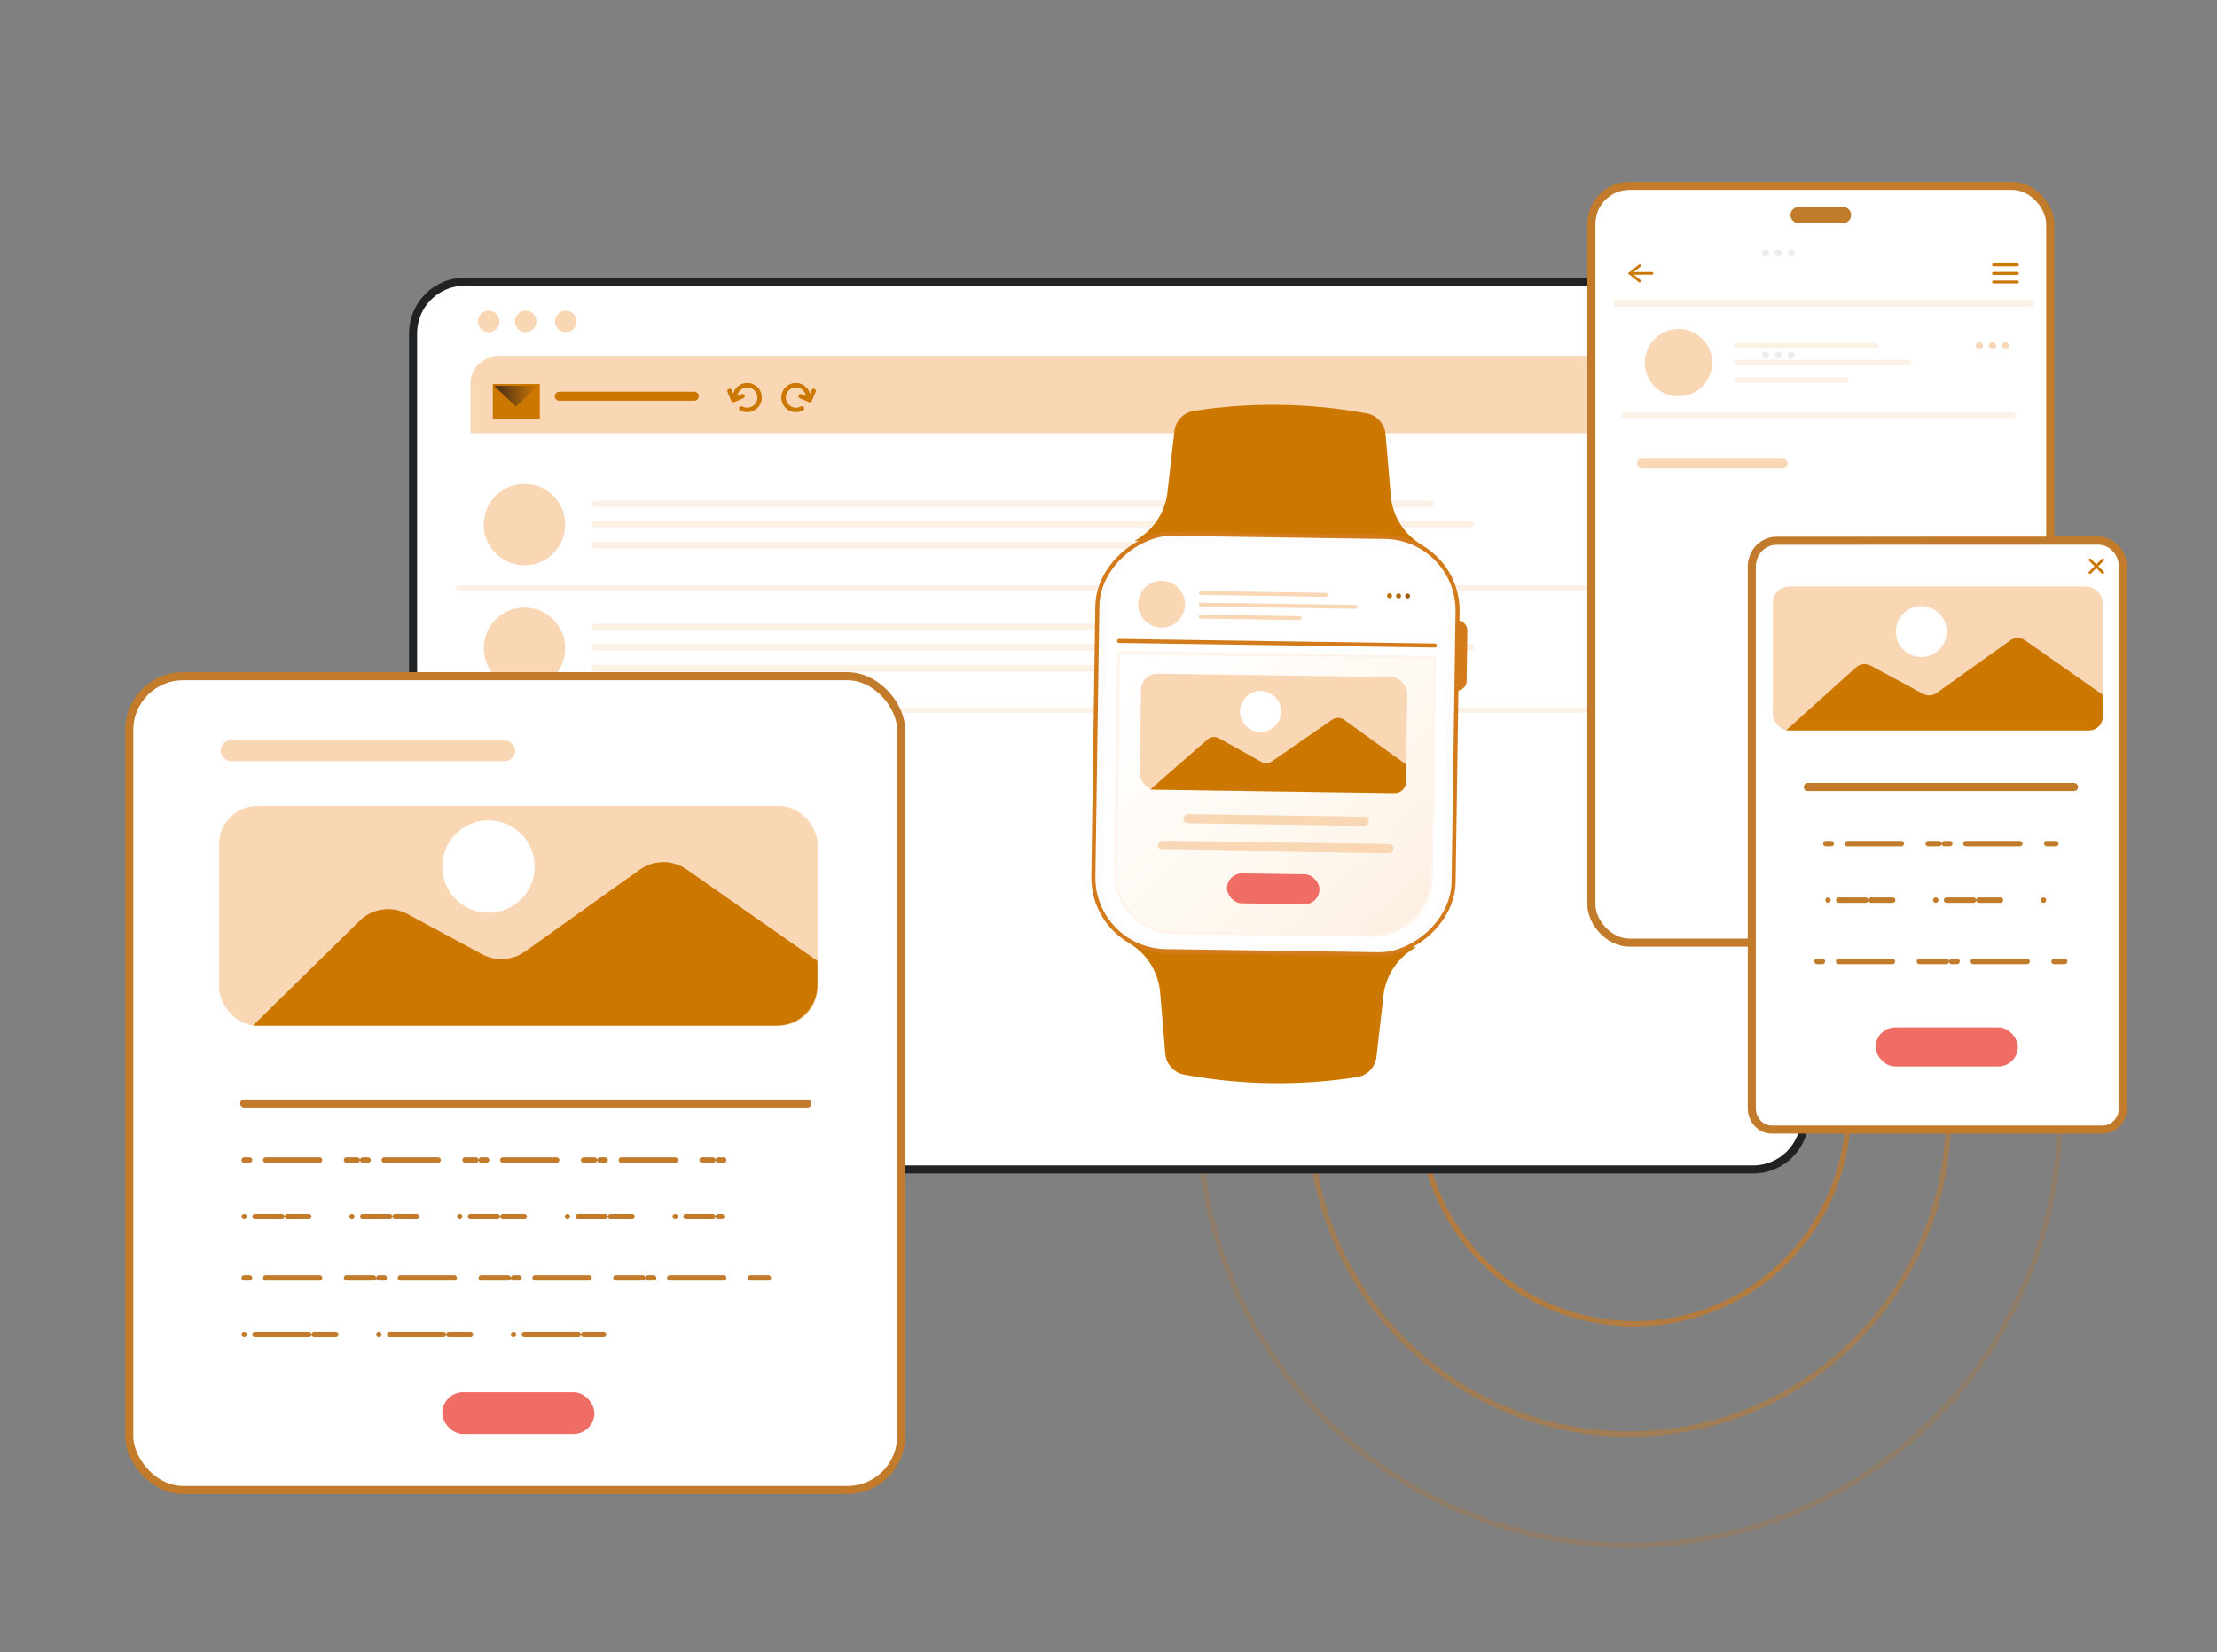
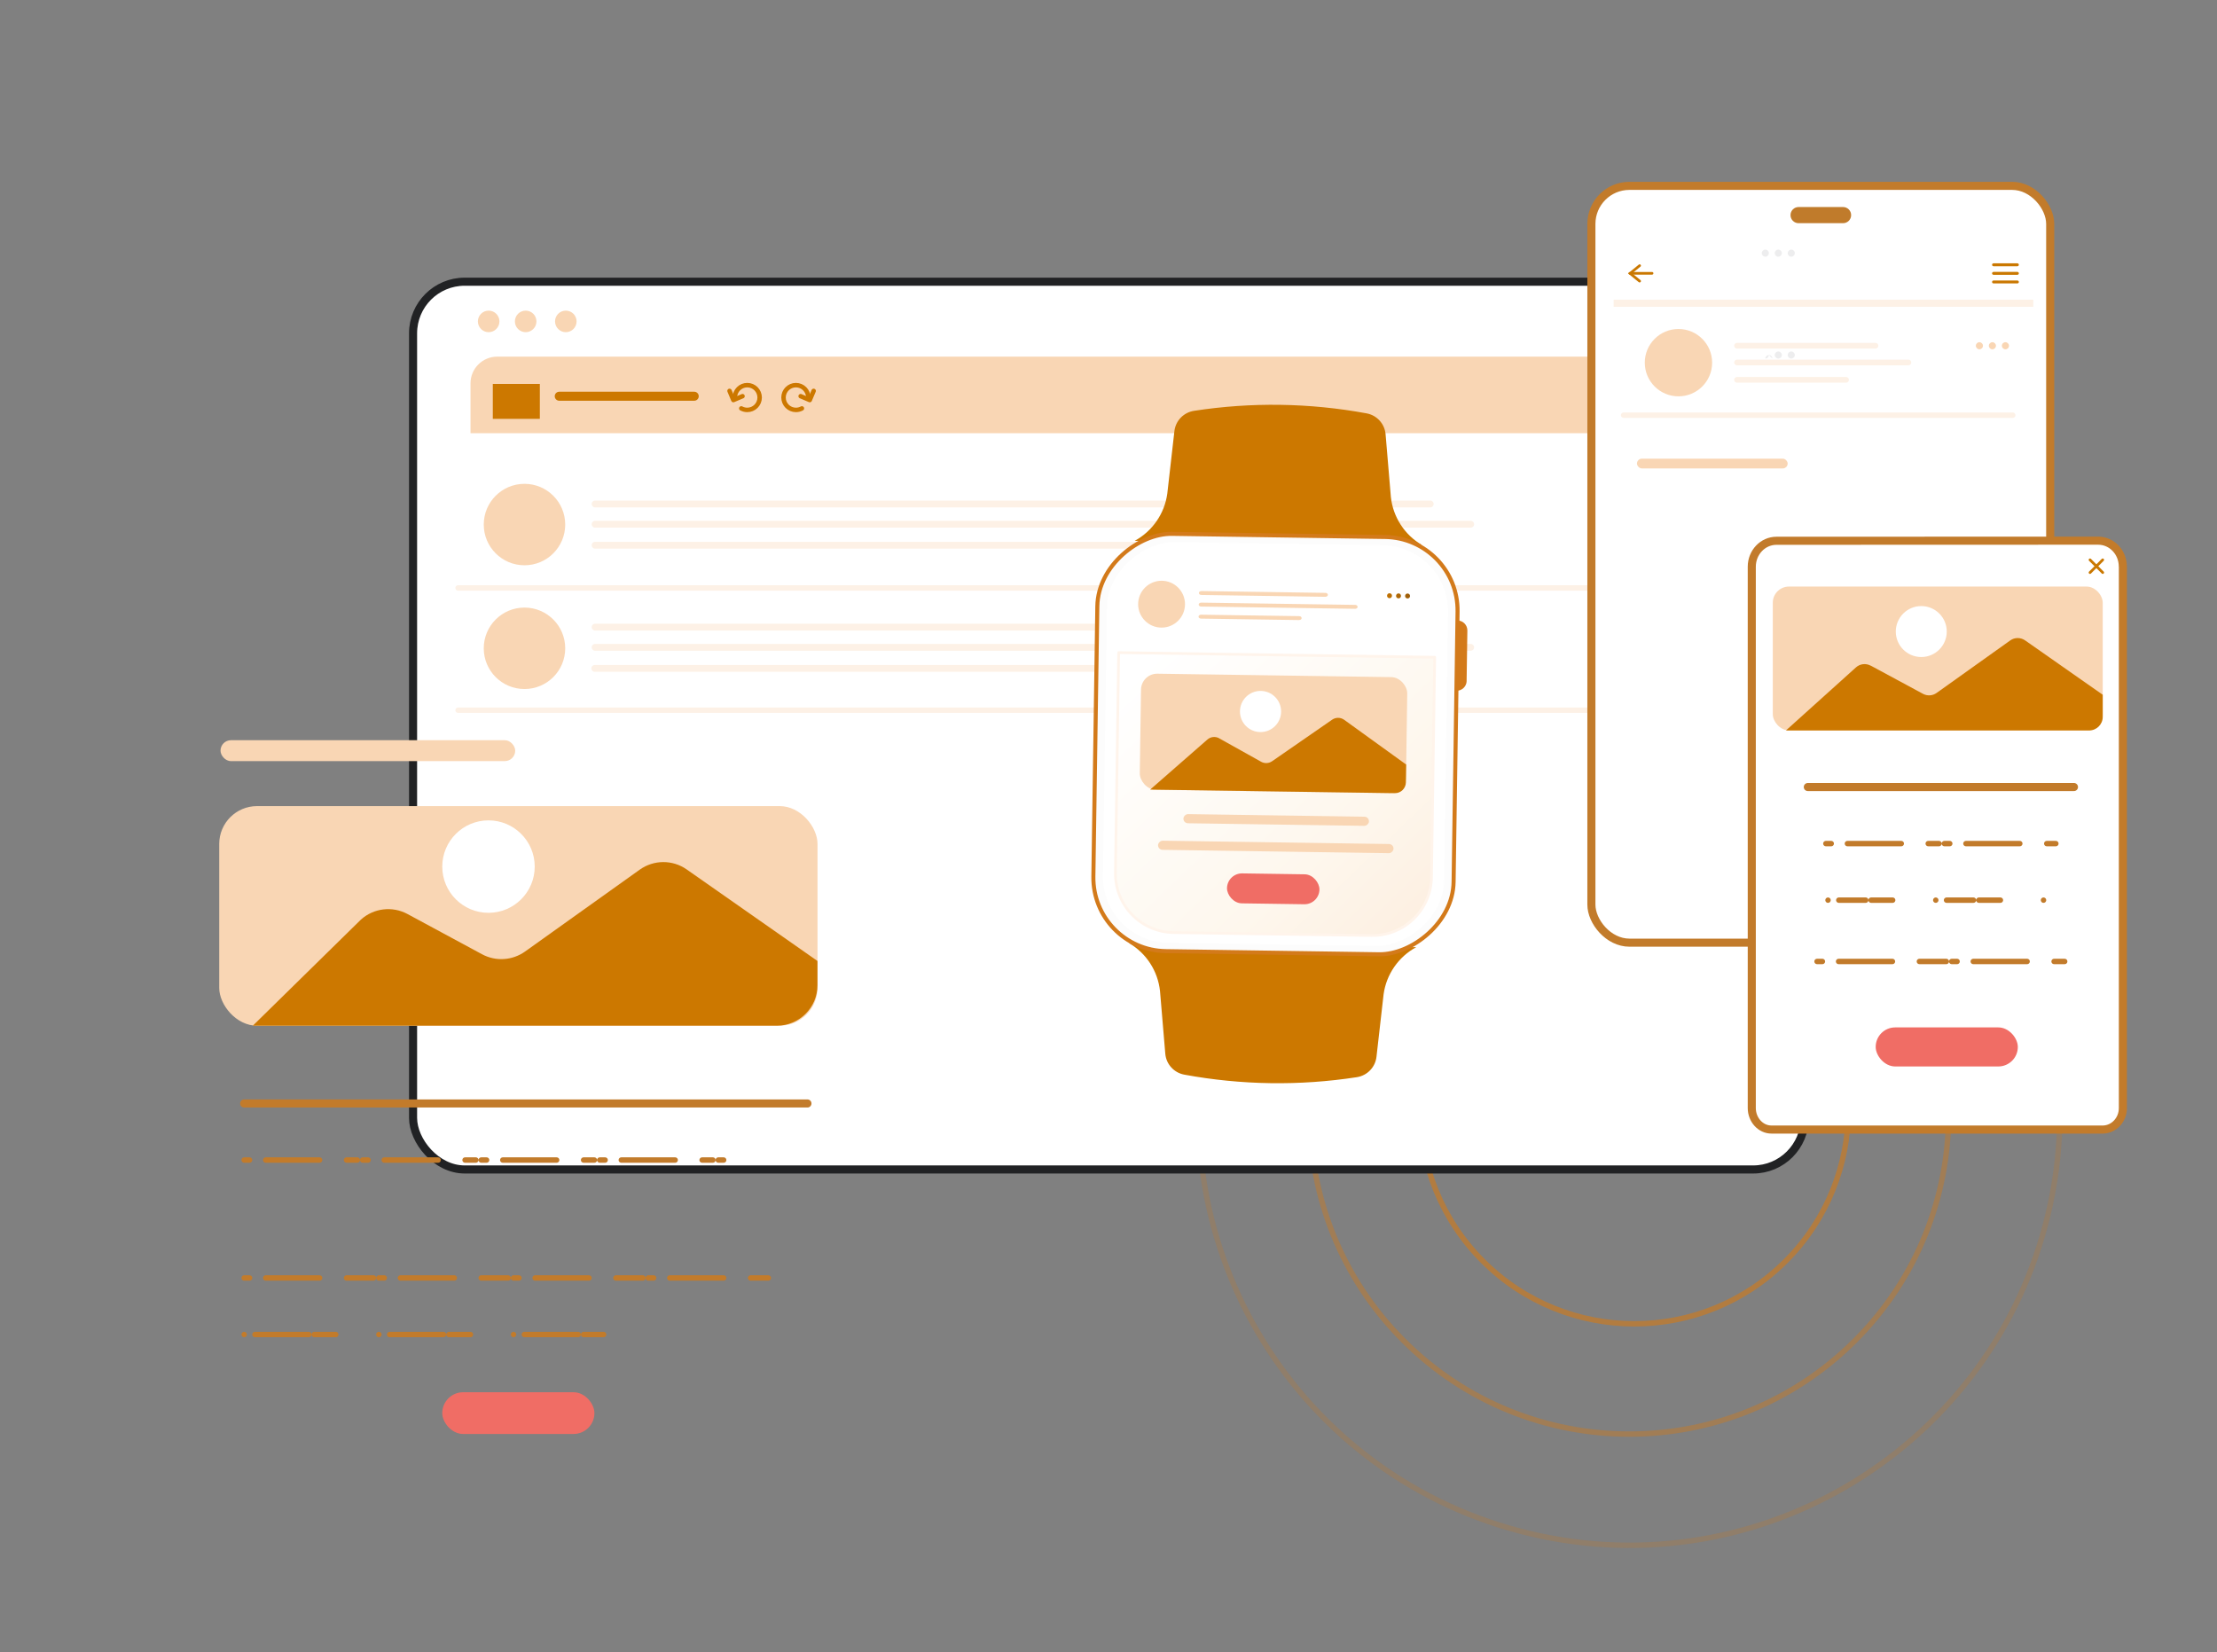
<svg xmlns="http://www.w3.org/2000/svg" xmlns:xlink="http://www.w3.org/1999/xlink" id="a" width="411.5" height="306.7" viewBox="0 0 411.5 306.7">
  <rect x="0" y="0" width="411.5" height="306.7" fill="#808080" stroke="none" />
  <defs>
    <linearGradient id="b" x1="91.72" y1="73.55" x2="99.83" y2="73.55" gradientUnits="userSpaceOnUse">
      <stop offset="0" stop-color="#432a1a" />
      <stop offset="1" stop-color="#cc7800" />
    </linearGradient>
    <clipPath id="c">
      <rect x="199.54" y="106.45" width="74.39" height="63.33" rx="12.31" ry="12.31" transform="translate(95.18 372.8) rotate(-89.16)" fill="none" stroke-width="0" />
    </clipPath>
    <linearGradient id="d" x1="255.91" y1="111.05" x2="271.12" y2="108.62" gradientTransform="translate(2.05 -3.43) rotate(.84)" gradientUnits="userSpaceOnUse">
      <stop offset="0" stop-color="#cc7800" />
      <stop offset="1" stop-color="#432a1a" />
    </linearGradient>
    <linearGradient id="e" x1="255.87" y1="110.79" x2="271.08" y2="108.36" xlink:href="#d" />
    <linearGradient id="f" x1="255.83" y1="110.53" x2="271.04" y2="108.1" xlink:href="#d" />
    <linearGradient id="g" x1="214.51" y1="121.71" x2="287.11" y2="195.28" gradientTransform="translate(2.05 -3.43) rotate(.84)" gradientUnits="userSpaceOnUse">
      <stop offset="0" stop-color="#fff" />
      <stop offset=".46" stop-color="#fef7ed" />
      <stop offset="1" stop-color="#fae3cf" />
    </linearGradient>
  </defs>
  <path d="m322.73,129.67c-42.67-11.22-86.36,14.28-97.58,56.95-11.22,42.67,14.28,86.36,56.95,97.58,42.67,11.22,86.36-14.28,97.58-56.95,11.22-42.67-14.28-86.36-56.95-97.58Z" fill="none" opacity=".25" stroke="#c37b2b" stroke-linecap="round" stroke-linejoin="round" />
  <circle cx="303.35" cy="206" r="39.73" transform="translate(-56.82 274.84) rotate(-45)" fill="none" opacity=".75" stroke="#c37b2b" stroke-linecap="round" stroke-linejoin="round" />
  <circle cx="302.41" cy="206.94" r="59.26" transform="translate(-57.75 274.45) rotate(-45)" fill="none" opacity=".5" stroke="#c37b2b" stroke-linecap="round" stroke-linejoin="round" />
  <rect x="76.67" y="52.29" width="258.32" height="164.79" rx="9.58" ry="9.58" fill="#fff" stroke="#212224" stroke-linecap="round" stroke-linejoin="round" stroke-width="1.5" />
  <path d="m92.29,66.2h229.88c2.74,0,4.96,2.22,4.96,4.96v9.25H87.33v-9.25c0-2.74,2.22-4.96,4.96-4.96Z" fill="#f9d6b4" stroke-width="0" />
  <rect x="302.14" y="70.22" width="20.58" height="6.33" rx="3.06" ry="3.06" fill="#cc7800" stroke-width="0" />
  <rect x="91.47" y="71.27" width="8.73" height="6.48" fill="#cc7800" stroke-width="0" />
-   <polyline points="91.72 71.62 95.78 75.48 99.83 71.62" fill="url(#b)" stroke-width="0" />
  <line x1="103.8" y1="73.55" x2="128.86" y2="73.55" fill="none" stroke="#cc7800" stroke-linecap="round" stroke-linejoin="round" stroke-width="1.67" />
  <path d="m136.4,73.79c0-1.27,1.03-2.3,2.3-2.3s2.3,1.03,2.3,2.3-1.03,2.3-2.3,2.3c-.4,0-.78-.1-1.11-.28" fill="none" stroke="#cc7800" stroke-linecap="round" stroke-linejoin="round" stroke-width=".83" />
  <polyline points="137.82 73.54 136.12 74.26 135.41 72.56" fill="none" stroke="#cc7800" stroke-linecap="round" stroke-linejoin="round" stroke-width=".83" />
  <path d="m150.03,73.79c0-1.27-1.03-2.3-2.3-2.3s-2.3,1.03-2.3,2.3c0,1.27,1.03,2.3,2.3,2.3.4,0,.78-.1,1.11-.28" fill="none" stroke="#cc7800" stroke-linecap="round" stroke-linejoin="round" stroke-width=".83" />
  <polyline points="148.61 73.54 150.3 74.26 151.02 72.56" fill="none" stroke="#cc7800" stroke-linecap="round" stroke-linejoin="round" stroke-width=".83" />
  <circle cx="90.7" cy="59.66" r="2" fill="#f9d6b4" stroke-width="0" />
  <circle cx="97.57" cy="59.66" r="2" fill="#f9d6b4" stroke-width="0" />
  <circle cx="105.02" cy="59.66" r="2" fill="#f9d6b4" stroke-width="0" />
  <circle cx="97.35" cy="97.37" r="7.56" fill="#f9d6b4" stroke-width="0" />
  <circle cx="97.35" cy="120.34" r="7.56" fill="#f9d6b4" stroke-width="0" />
  <path d="m265.54,94.18H110.39c-.35-.04-.6-.35-.56-.7.03-.3.27-.53.56-.56h155.15c.35.04.6.35.56.7-.03.3-.27.53-.56.56Z" fill="#fdf1e6" stroke-width="0" />
  <path d="m273.05,97.94H110.39c-.35-.04-.6-.35-.56-.7.03-.3.27-.53.56-.56h162.66c.35.04.6.35.56.7-.03.3-.27.53-.56.56Z" fill="#fdf1e6" stroke-width="0" />
  <path d="m259.06,101.84H110.39c-.35-.04-.6-.35-.56-.7.03-.3.27-.53.56-.56h148.67c.35-.04.66.21.7.56s-.21.66-.56.7c-.05,0-.09,0-.14,0Z" fill="#fdf1e6" stroke-width="0" />
  <path d="m265.54,117.04H110.39c-.35-.04-.6-.35-.56-.7.03-.3.27-.53.56-.56h155.15c.35.04.6.35.56.7-.03.3-.27.53-.56.56Z" fill="#fdf1e6" stroke-width="0" />
  <path d="m273.05,120.79H110.39c-.35-.04-.6-.35-.56-.7.03-.3.27-.53.56-.56h162.66c.35.04.6.35.56.7-.03.3-.27.53-.56.56Z" fill="#fdf1e6" stroke-width="0" />
  <path d="m259.06,124.7H110.39c-.35,0-.63-.28-.63-.63s.28-.63.63-.63h148.67c.35,0,.63.28.63.63s-.28.63-.63.63Z" fill="#fdf1e6" stroke-width="0" />
  <line x1="85.02" y1="109.14" x2="296.41" y2="109.14" fill="none" stroke="#fdf1e6" stroke-linecap="round" stroke-linejoin="round" />
  <line x1="85.02" y1="131.83" x2="296.41" y2="131.83" fill="none" stroke="#fdf1e6" stroke-linecap="round" stroke-linejoin="round" />
-   <rect x="23.99" y="125.52" width="143.28" height="151.06" rx="10" ry="10" fill="#fff" stroke="#c27b2b" stroke-linecap="round" stroke-linejoin="round" stroke-width="1.5" />
  <rect x="40.69" y="149.63" width="111.05" height="40.77" rx="7.03" ry="7.03" fill="#f9d6b4" stroke-width="0" />
  <rect x="40.93" y="137.4" width="54.7" height="3.88" rx="1.94" ry="1.94" fill="#f9d6b4" stroke-width="0" />
  <rect x="82.09" y="258.43" width="28.24" height="7.75" rx="3.88" ry="3.88" fill="#f06d65" stroke-width="0" />
  <path d="m75.63,169.66l13.84,7.47c2.54,1.37,5.63,1.17,7.98-.5l21.29-15.2c2.61-1.86,6.1-1.88,8.72-.04l24.27,16.99v4.5c0,4.15-3.36,7.51-7.51,7.51H46.93l20.06-19.69c2.37-2.14,5.83-2.55,8.64-1.04Z" fill="#cc7800" stroke-width="0" />
  <circle cx="90.67" cy="160.86" r="8.58" fill="#fff" stroke-width="0" />
  <line x1="45.32" y1="204.83" x2="149.87" y2="204.83" fill="none" stroke="#c27b2b" stroke-linecap="round" stroke-linejoin="round" stroke-width="1.5" />
  <line x1="45.32" y1="215.33" x2="135.66" y2="215.33" fill="none" stroke="#c27b2b" stroke-dasharray="0 0 0 0 0 0 1 3 10 5 2 1" stroke-linecap="round" stroke-linejoin="round" />
-   <line x1="45.32" y1="225.83" x2="133.97" y2="225.83" fill="none" stroke="#c27b2b" stroke-dasharray="0 0 0 0 0 2 5 1 4 8" stroke-linecap="round" stroke-linejoin="round" />
  <line x1="45.32" y1="237.22" x2="142.61" y2="237.22" fill="none" stroke="#c27b2b" stroke-dasharray="0 0 0 0 0 0 1 3 10 5 5 1" stroke-linecap="round" stroke-linejoin="round" />
  <line x1="45.32" y1="247.72" x2="112.04" y2="247.72" fill="none" stroke="#c27b2b" stroke-dasharray="0 0 0 0 0 2 10 1 4 8" stroke-linecap="round" stroke-linejoin="round" />
  <line x1="157.06" y1="136.26" x2="152.84" y2="140.48" fill="none" stroke="#fff" stroke-linecap="round" stroke-linejoin="round" />
  <line x1="157.06" y1="140.48" x2="152.84" y2="136.26" fill="none" stroke="#fff" stroke-linecap="round" stroke-linejoin="round" />
  <rect x="295.38" y="34.5" width="85.16" height="140.48" rx="7.06" ry="7.06" fill="#fff" stroke="#c27b2b" stroke-linecap="round" stroke-linejoin="round" stroke-width="1.5" />
  <path d="m342.09,41.43h-8.25c-.83,0-1.5-.67-1.5-1.5s.67-1.5,1.5-1.5h8.25c.83,0,1.5.67,1.5,1.5s-.67,1.5-1.5,1.5Z" fill="#c07b2b" stroke-width="0" />
  <path d="m333.14,46.99c0,.37-.3.66-.66.66-.37,0-.66-.3-.66-.66s.3-.66.66-.66.66.3.66.66h0Z" fill="#ededee" stroke-width="0" />
  <path d="m330.73,46.99c0,.37-.3.66-.66.66-.37,0-.66-.3-.66-.66s.3-.66.66-.66.66.3.66.66h0Z" fill="#ededee" stroke-width="0" />
  <path d="m328.32,46.99c0,.37-.3.66-.66.66-.37,0-.66-.3-.66-.66s.3-.66.66-.66.66.3.66.66h0Z" fill="#ededee" stroke-width="0" />
  <path d="m333.14,65.9c0,.37-.3.66-.66.66s-.66-.3-.66-.66.3-.66.66-.66.66.3.66.66Z" fill="#ededee" stroke-width="0" />
  <path d="m330.73,65.9c0,.37-.3.66-.66.66s-.66-.3-.66-.66.3-.66.66-.66.66.3.66.66Z" fill="#ededee" stroke-width="0" />
-   <path d="m328.32,65.9c0,.37-.3.66-.66.66s-.66-.3-.66-.66c0-.37.3-.66.66-.66s.66.3.66.66h0Z" fill="#ededee" stroke-width="0" />
+   <path d="m328.32,65.9c0,.37-.3.66-.66.66c0-.37.3-.66.66-.66s.66.3.66.66h0Z" fill="#ededee" stroke-width="0" />
  <path d="m374.45,49.42h-4.43c-.15,0-.27-.12-.27-.27s.12-.27.27-.27h4.43c.15,0,.27.12.27.27s-.12.27-.27.27Z" fill="#ca7801" stroke-width="0" />
  <path d="m374.45,51.01h-4.43c-.15,0-.27-.12-.27-.27,0-.15.12-.27.27-.27h4.43c.15,0,.27.12.27.27,0,.15-.12.27-.27.27Z" fill="#ca7801" stroke-width="0" />
  <path d="m374.45,52.61h-4.43c-.15,0-.27-.12-.27-.27,0-.15.12-.27.27-.27h4.43c.15,0,.27.12.27.27,0,.15-.12.27-.27.27h0Z" fill="#ca7801" stroke-width="0" />
  <path d="m304.34,52.43c-.06,0-.11-.02-.16-.05l-2-1.63,2-1.63c.1-.09.26-.07.34.03.09.1.07.26-.03.34l-1.54,1.25,1.54,1.25c.1.08.12.23.04.34,0,0,0,0,0,0-.05.06-.11.09-.19.09Z" fill="#ca7801" stroke-width="0" />
  <path d="m306.67,50.98h-4.1c-.14.02-.26-.07-.28-.21s.07-.26.21-.28c.03,0,.05,0,.08,0h4.1c.14.02.23.15.21.28-.02.11-.1.19-.21.21Z" fill="#ca7801" stroke-width="0" />
  <rect x="299.51" y="55.63" width="77.89" height="1.32" fill="#fdf1e6" stroke-width="0" />
  <circle cx="311.54" cy="67.32" r="6.25" fill="#f9d6b4" stroke-width="0" />
  <path d="m348.06,64.7h-25.71c-.29-.03-.5-.29-.47-.58.03-.25.22-.44.47-.47h25.71c.29-.03.55.18.58.47s-.18.55-.47.58c-.04,0-.08,0-.11,0Z" fill="#fdf1e6" stroke-width="0" />
  <path d="m354.28,67.81h-31.93c-.29-.03-.5-.29-.47-.58.03-.25.22-.44.47-.47h31.93c.29.03.5.29.47.58-.03.25-.22.44-.47.47Z" fill="#fdf1e6" stroke-width="0" />
  <path d="m342.71,71.03h-20.36c-.29-.03-.5-.29-.47-.58.03-.25.22-.44.47-.47h20.36c.29.03.5.29.47.58-.03.25-.22.44-.47.47Z" fill="#fdf1e6" stroke-width="0" />
  <path d="m372.89,64.18c0,.37-.3.66-.66.66s-.66-.3-.66-.66c0-.37.3-.66.66-.66s.66.3.66.66h0Z" fill="#f9d6b4" stroke-width="0" />
  <path d="m370.47,64.18c0,.37-.3.66-.66.66s-.66-.3-.66-.66.3-.66.66-.66.66.3.66.66Z" fill="#f9d6b4" stroke-width="0" />
  <path d="m368.06,64.18c0,.37-.3.66-.66.66s-.66-.3-.66-.66.3-.66.66-.66.66.3.66.66Z" fill="#f9d6b4" stroke-width="0" />
  <line x1="301.36" y1="77.07" x2="373.59" y2="77.07" fill="none" stroke="#fdf1e6" stroke-linecap="round" stroke-linejoin="round" />
  <rect x="303.84" y="85.14" width="27.97" height="1.81" rx=".91" ry=".91" fill="#f9d6b4" stroke-width="0" />
  <path d="m394.03,105.18v100.51c0,2.14-1.61,3.91-3.64,3.98-.09,0-.19,0-.29,0h-61.26s-.03,0-.04,0c-2.04,0-3.65-1.84-3.65-3.98v-100.5c0-2.65,2.05-4.81,4.58-4.81l59.71-.02c2.53,0,4.58,2.15,4.58,4.81Z" fill="#fff" stroke="#c27b2b" stroke-linecap="round" stroke-linejoin="round" stroke-width="1.5" />
  <rect x="329.05" y="108.88" width="61.24" height="26.7" rx="3" ry="3" fill="#f9d6b4" stroke-width="0" />
  <path d="m347.22,123.55l9.71,5.24c.8.43,1.78.37,2.52-.16l13.67-9.75c.82-.59,1.93-.59,2.76-.01l14.41,10.09v4.11c0,1.39-1.13,2.52-2.52,2.52h-56.28l12.99-11.7c.75-.68,1.84-.81,2.73-.33Z" fill="#cc7800" stroke-width="0" />
  <circle cx="356.61" cy="117.23" r="4.73" fill="#fff" stroke-width="0" />
  <line x1="390.29" y1="103.92" x2="387.93" y2="106.28" fill="none" stroke="#ca7801" stroke-linecap="round" stroke-linejoin="round" stroke-width=".5" />
  <line x1="390.29" y1="106.28" x2="387.93" y2="103.92" fill="none" stroke="#ca7801" stroke-linecap="round" stroke-linejoin="round" stroke-width=".5" />
  <rect x="348.15" y="190.71" width="26.38" height="7.25" rx="3.62" ry="3.62" fill="#f06d65" stroke-width="0" />
  <line x1="335.55" y1="146.09" x2="384.95" y2="146.09" fill="none" stroke="#c27b2b" stroke-linecap="round" stroke-linejoin="round" stroke-width="1.5" />
  <line x1="338.9" y1="156.59" x2="381.59" y2="156.59" fill="none" stroke="#c27b2b" stroke-dasharray="0 0 0 0 0 0 1 3 10 5 2 1" stroke-linecap="round" stroke-linejoin="round" />
  <line x1="339.3" y1="167.09" x2="381.19" y2="167.09" fill="none" stroke="#c27b2b" stroke-dasharray="0 0 0 0 0 2 5 1 4 8" stroke-linecap="round" stroke-linejoin="round" />
  <line x1="337.26" y1="178.47" x2="383.23" y2="178.47" fill="none" stroke="#c27b2b" stroke-dasharray="0 0 0 0 0 0 1 3 10 5 5 1" stroke-linecap="round" stroke-linejoin="round" />
  <path d="m258.16,92.25l-.98-11.64c-.17-1.94-1.61-3.53-3.53-3.88h0c-10.57-1.95-21.4-2.11-32.03-.47h0c-1.93.3-3.42,1.84-3.64,3.78l-1.32,11.6c-.51,3.71-2.76,6.96-6.05,8.75l53.33.78c-3.24-1.88-5.38-5.2-5.78-8.92Z" fill="#cc7800" stroke-width="0" />
  <path d="m215.31,183.96l.98,11.63c.16,1.94,1.61,3.54,3.53,3.89h0c10.57,1.95,21.4,2.11,32.03.47h0c1.93-.3,3.42-1.85,3.64-3.78l1.32-11.6c.51-3.71,2.76-6.96,6.05-8.75l-53.34-.78c3.24,1.88,5.39,5.19,5.79,8.92Z" fill="#cc7800" stroke-width="0" />
  <rect x="198" y="104.68" width="77.47" height="66.87" rx="13.65" ry="13.65" transform="translate(95.17 372.8) rotate(-89.16)" fill="#fcfcfc" stroke="#d37a1a" stroke-linecap="round" stroke-linejoin="round" stroke-width=".75" />
  <g clip-path="url(#c)">
    <rect x="198" y="104.68" width="77.47" height="66.87" transform="translate(95.17 372.8) rotate(-89.16)" fill="#fff" stroke-width="0" />
    <g opacity=".1">
      <path d="m257.09,175.68l-41.81-.61c-6.1-.1-10.98-5.12-10.9-11.22l.8-54.69c.1-6.1,5.12-10.98,11.22-10.9l41.81.61c6.11.09,10.99,5.11,10.9,11.22l-.8,54.69c-.1,6.11-5.12,10.98-11.23,10.9Zm-42.82-74.97c-4.74-.07-8.65,3.57-8.71,8.1l-.84,57.73c-.07,4.54,3.73,8.29,8.47,8.36l46.09.67c4.74.07,8.65-3.57,8.71-8.1l.84-57.73c.07-4.54-3.73-8.29-8.47-8.36l-46.09-.67Z" fill="#fff" stroke-width="0" />
    </g>
  </g>
  <circle cx="215.6" cy="112.15" r="4.35" fill="#f9d6b4" stroke-width="0" />
  <path d="m246,110.78l-23.01-.34c-.26,0-.47-.17-.46-.37,0-.2.21-.36.47-.36h0s23.01.34,23.01.34c.26,0,.47.17.46.37,0,.2-.21.36-.47.36h0Z" fill="#f9d6b4" stroke-width="0" />
  <path d="m251.52,113.01l-28.57-.42c-.26,0-.47-.17-.46-.37,0-.2.21-.36.47-.36h0s28.57.42,28.57.42c.26,0,.47.17.46.37,0,.2-.21.36-.47.36h0Z" fill="#f9d6b4" stroke-width="0" />
  <path d="m241.13,115.1l-18.21-.27c-.26,0-.47-.17-.46-.37,0-.2.21-.36.47-.36h0s18.21.27,18.21.27c.26,0,.46.17.46.37,0,.2-.21.36-.47.35Z" fill="#f9d6b4" stroke-width="0" />
  <path d="m261.72,110.64c0,.25-.21.46-.47.45s-.46-.21-.45-.47.21-.46.47-.45.46.21.45.47h0Z" fill="url(#d)" stroke-width="0" />
  <path d="m260.04,110.62c0,.25-.21.46-.47.45h0c-.25,0-.46-.21-.45-.47s.21-.46.47-.45h0c.25,0,.46.21.45.47h0Z" fill="url(#e)" stroke-width="0" />
  <path d="m258.37,110.59c0,.25-.21.46-.47.45h0c-.25,0-.46-.21-.45-.47s.21-.46.47-.45.46.21.45.47h0Z" fill="url(#f)" stroke-width="0" />
-   <line x1="207.72" y1="118.97" x2="266.33" y2="119.83" fill="#fcfcfc" stroke="#d37a1a" stroke-linecap="round" stroke-linejoin="round" stroke-width=".75" />
  <path d="m207.65,121.14l58.65.86-.6,40.87c-.09,6.04-5.06,10.87-11.1,10.78l-36.78-.54c-6.04-.09-10.87-5.06-10.78-11.1l.6-40.87Z" fill="url(#g)" stroke="#fff4eb" stroke-linecap="round" stroke-linejoin="round" stroke-width=".5" />
  <rect x="211.67" y="125.37" width="49.42" height="21.54" rx="3" ry="3" transform="translate(2.02 -3.45) rotate(.84)" fill="#f9d6b4" stroke-width="0" />
  <path d="m226.31,137.06l7.77,4.34c.64.36,1.43.32,2.04-.1l11.14-7.71c.67-.46,1.56-.46,2.23.02l11.51,8.31-.05,3.31c-.02,1.12-.94,2.02-2.06,2l-45.41-.66,10.62-9.29c.61-.54,1.5-.63,2.21-.23Z" fill="#cc7800" stroke-width="0" />
  <circle cx="233.97" cy="132.07" r="3.82" fill="#fff" stroke-width="0" />
  <rect x="227.75" y="162.2" width="17.16" height="5.56" rx="2.78" ry="2.78" transform="translate(2.44 -3.44) rotate(.84)" fill="#f06d65" stroke-width="0" />
  <rect x="236.02" y="134.98" width="1.7" height="34.44" rx=".85" ry=".85" transform="translate(81.22 386.82) rotate(-89.16)" fill="#f9d6b4" stroke-width="0" />
  <rect x="235.95" y="135.35" width="1.7" height="43.71" rx=".85" ry=".85" transform="translate(76.14 391.68) rotate(-89.16)" fill="#f9d6b4" stroke-width="0" />
  <path d="m272.22,126.38l.14-9.32c.02-1.03-.81-1.88-1.84-1.89,0,0,0,0,0,0l-.19,13.05c1.03.02,1.88-.8,1.9-1.83h0Z" fill="#d37a1a" stroke-width="0" />
</svg>